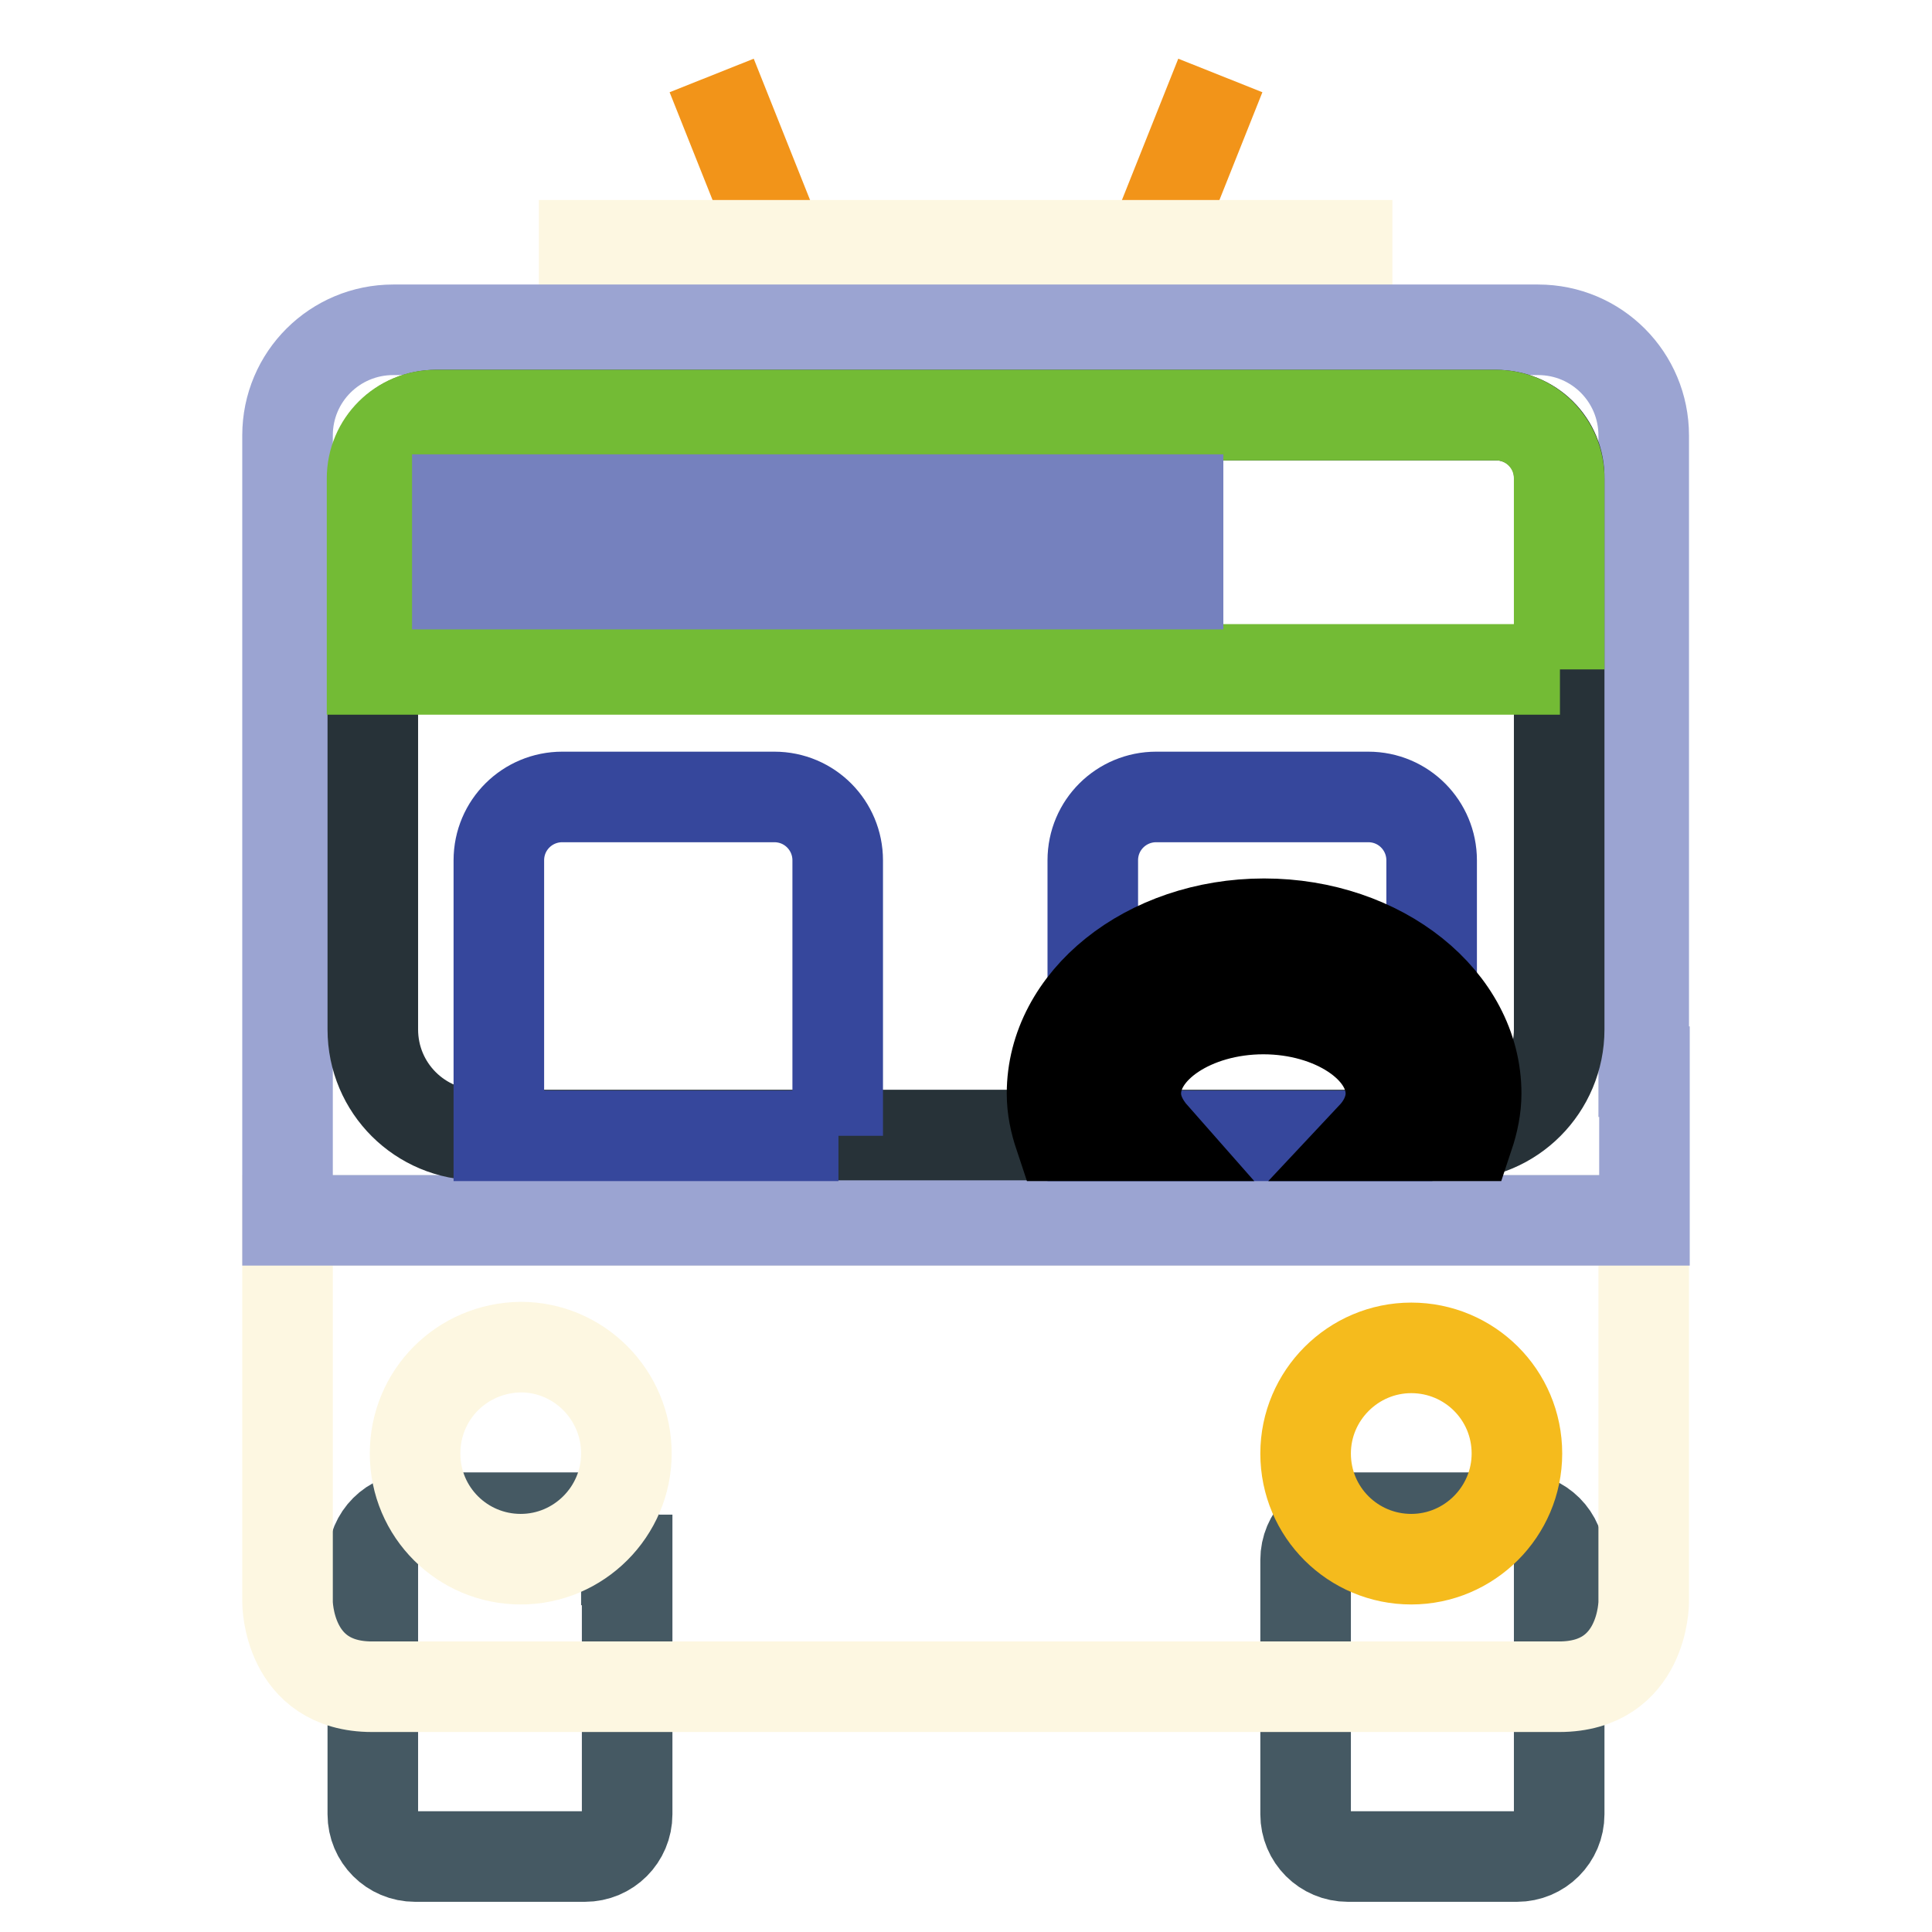
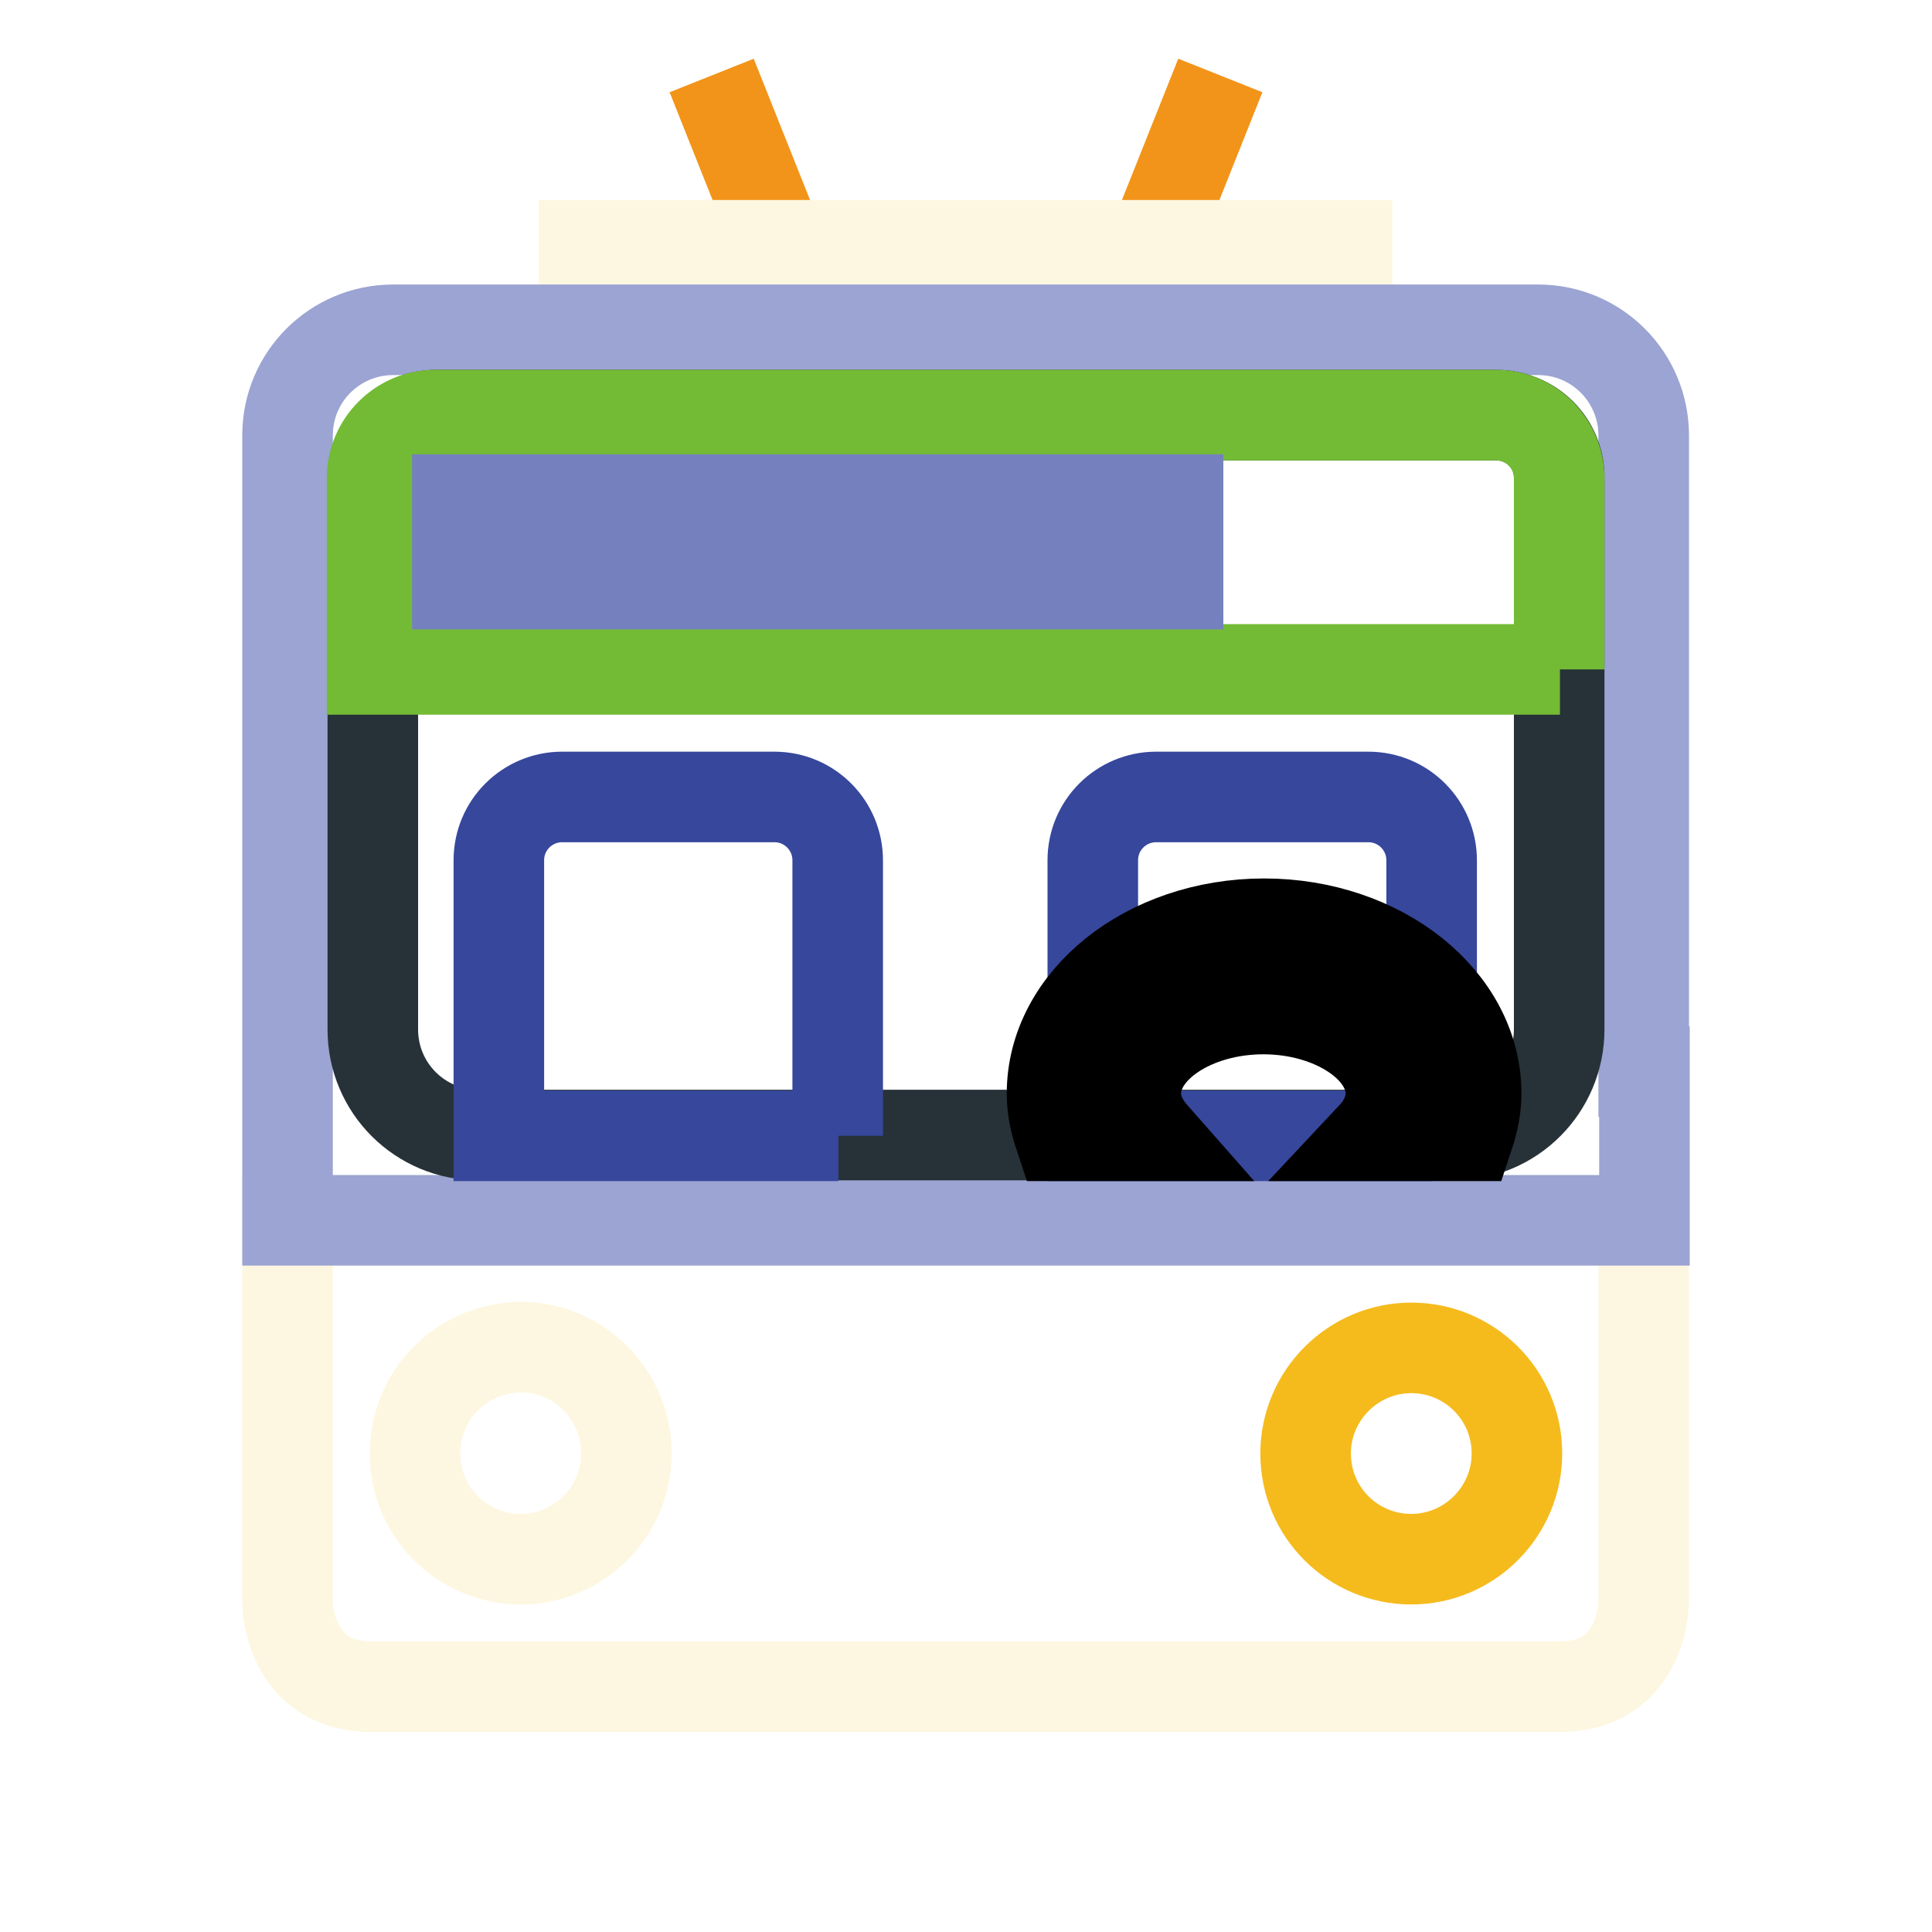
<svg xmlns="http://www.w3.org/2000/svg" version="1.1" x="0px" y="0px" viewBox="0 0 256 256" enable-background="new 0 0 256 256" xml:space="preserve">
  <g>
-     <path stroke-width="12" fill-opacity="0" stroke="#455963" d="M83,206.7c0-3.1-2.5-5.6-5.6-5.6H55c-3.1,0-5.6,2.5-5.6,5.6v33.7c0,3.1,2.5,5.6,5.6,5.6h22.5 c3.1,0,5.6-2.5,5.6-5.6V206.7z M206.7,206.7c0-3.1-2.5-5.6-5.6-5.6h-22.5c-3.1,0-5.6,2.5-5.6,5.6v33.7c0,3.1,2.5,5.6,5.6,5.6H201 c3.1,0,5.6-2.5,5.6-5.6V206.7z" />
    <path stroke-width="12" fill-opacity="0" stroke="#f29419" d="M150.5,38.1L161.7,10 M105.5,38.1L94.3,10" />
    <path stroke-width="12" fill-opacity="0" stroke="#fdf7e1" d="M38.1,161.7v50.6c0,0,0,11.2,11.2,11.2h157.3c11.2,0,11.2-11.2,11.2-11.2v-50.6H38.1z M77.4,32.5h101.1 v11.2H77.4V32.5z" />
    <path stroke-width="12" fill-opacity="0" stroke="#fdf7e1" d="M55,192.6c0,7.8,6.3,14,14,14s14-6.3,14-14c0-7.8-6.3-14.1-14-14.1C61.2,178.6,55,184.8,55,192.6 C55,192.6,55,192.6,55,192.6z" />
    <path stroke-width="12" fill-opacity="0" stroke="#f5bb1d" d="M173,192.6c0,7.8,6.3,14,14,14s14-6.3,14-14l0,0c0-7.8-6.3-14-14-14S173,184.9,173,192.6z" />
    <path stroke-width="12" fill-opacity="0" stroke="#9ba4d2" d="M217.9,142v19.7H38.1v-104c0-7.8,6.3-14,14-14h151.7c7.8,0,14,6.3,14,14V142z" />
    <path stroke-width="12" fill-opacity="0" stroke="#273238" d="M198.2,55H57.8c-4.7,0-8.4,3.8-8.4,8.4l0,0v73c0,7.8,6.3,14,14,14h129.2c7.8,0,14-6.3,14-14v-73 C206.7,58.7,202.9,55,198.2,55z" />
    <path stroke-width="12" fill-opacity="0" stroke="#73bb35" d="M206.7,88.7H49.3V63.4c0-4.7,3.8-8.4,8.4-8.4h140.5c4.7,0,8.4,3.8,8.4,8.4V88.7L206.7,88.7z" />
    <path stroke-width="12" fill-opacity="0" stroke="#7581be" d="M60.6,66.2h61.8v11.2H60.6V66.2z M133.6,66.2h22.5v11.2h-22.5V66.2z" />
    <path stroke-width="12" fill-opacity="0" stroke="#36479c" d="M111.1,150.5h-45V114c0-4.7,3.8-8.4,8.4-8.4h28.1c4.7,0,8.4,3.8,8.4,8.4V150.5z M189.8,150.5h-45V114 c0-4.7,3.8-8.4,8.4-8.4h28.1c4.7,0,8.4,3.8,8.4,8.4V150.5z" />
    <path stroke-width="12" fill-opacity="0" stroke="#000000" d="M152.9,150.5c-1.5-1.7-2.4-3.6-2.4-5.6c0-6.1,7.7-11.2,16.9-11.2s16.9,5.1,16.9,11.2c0,2-0.9,4-2.4,5.6 h12.7c0.6-1.8,1-3.7,1-5.6c0-12.4-12.6-22.5-28.1-22.5s-28.1,10.1-28.1,22.5c0,2,0.4,3.8,1,5.6H152.9z" />
  </g>
</svg>